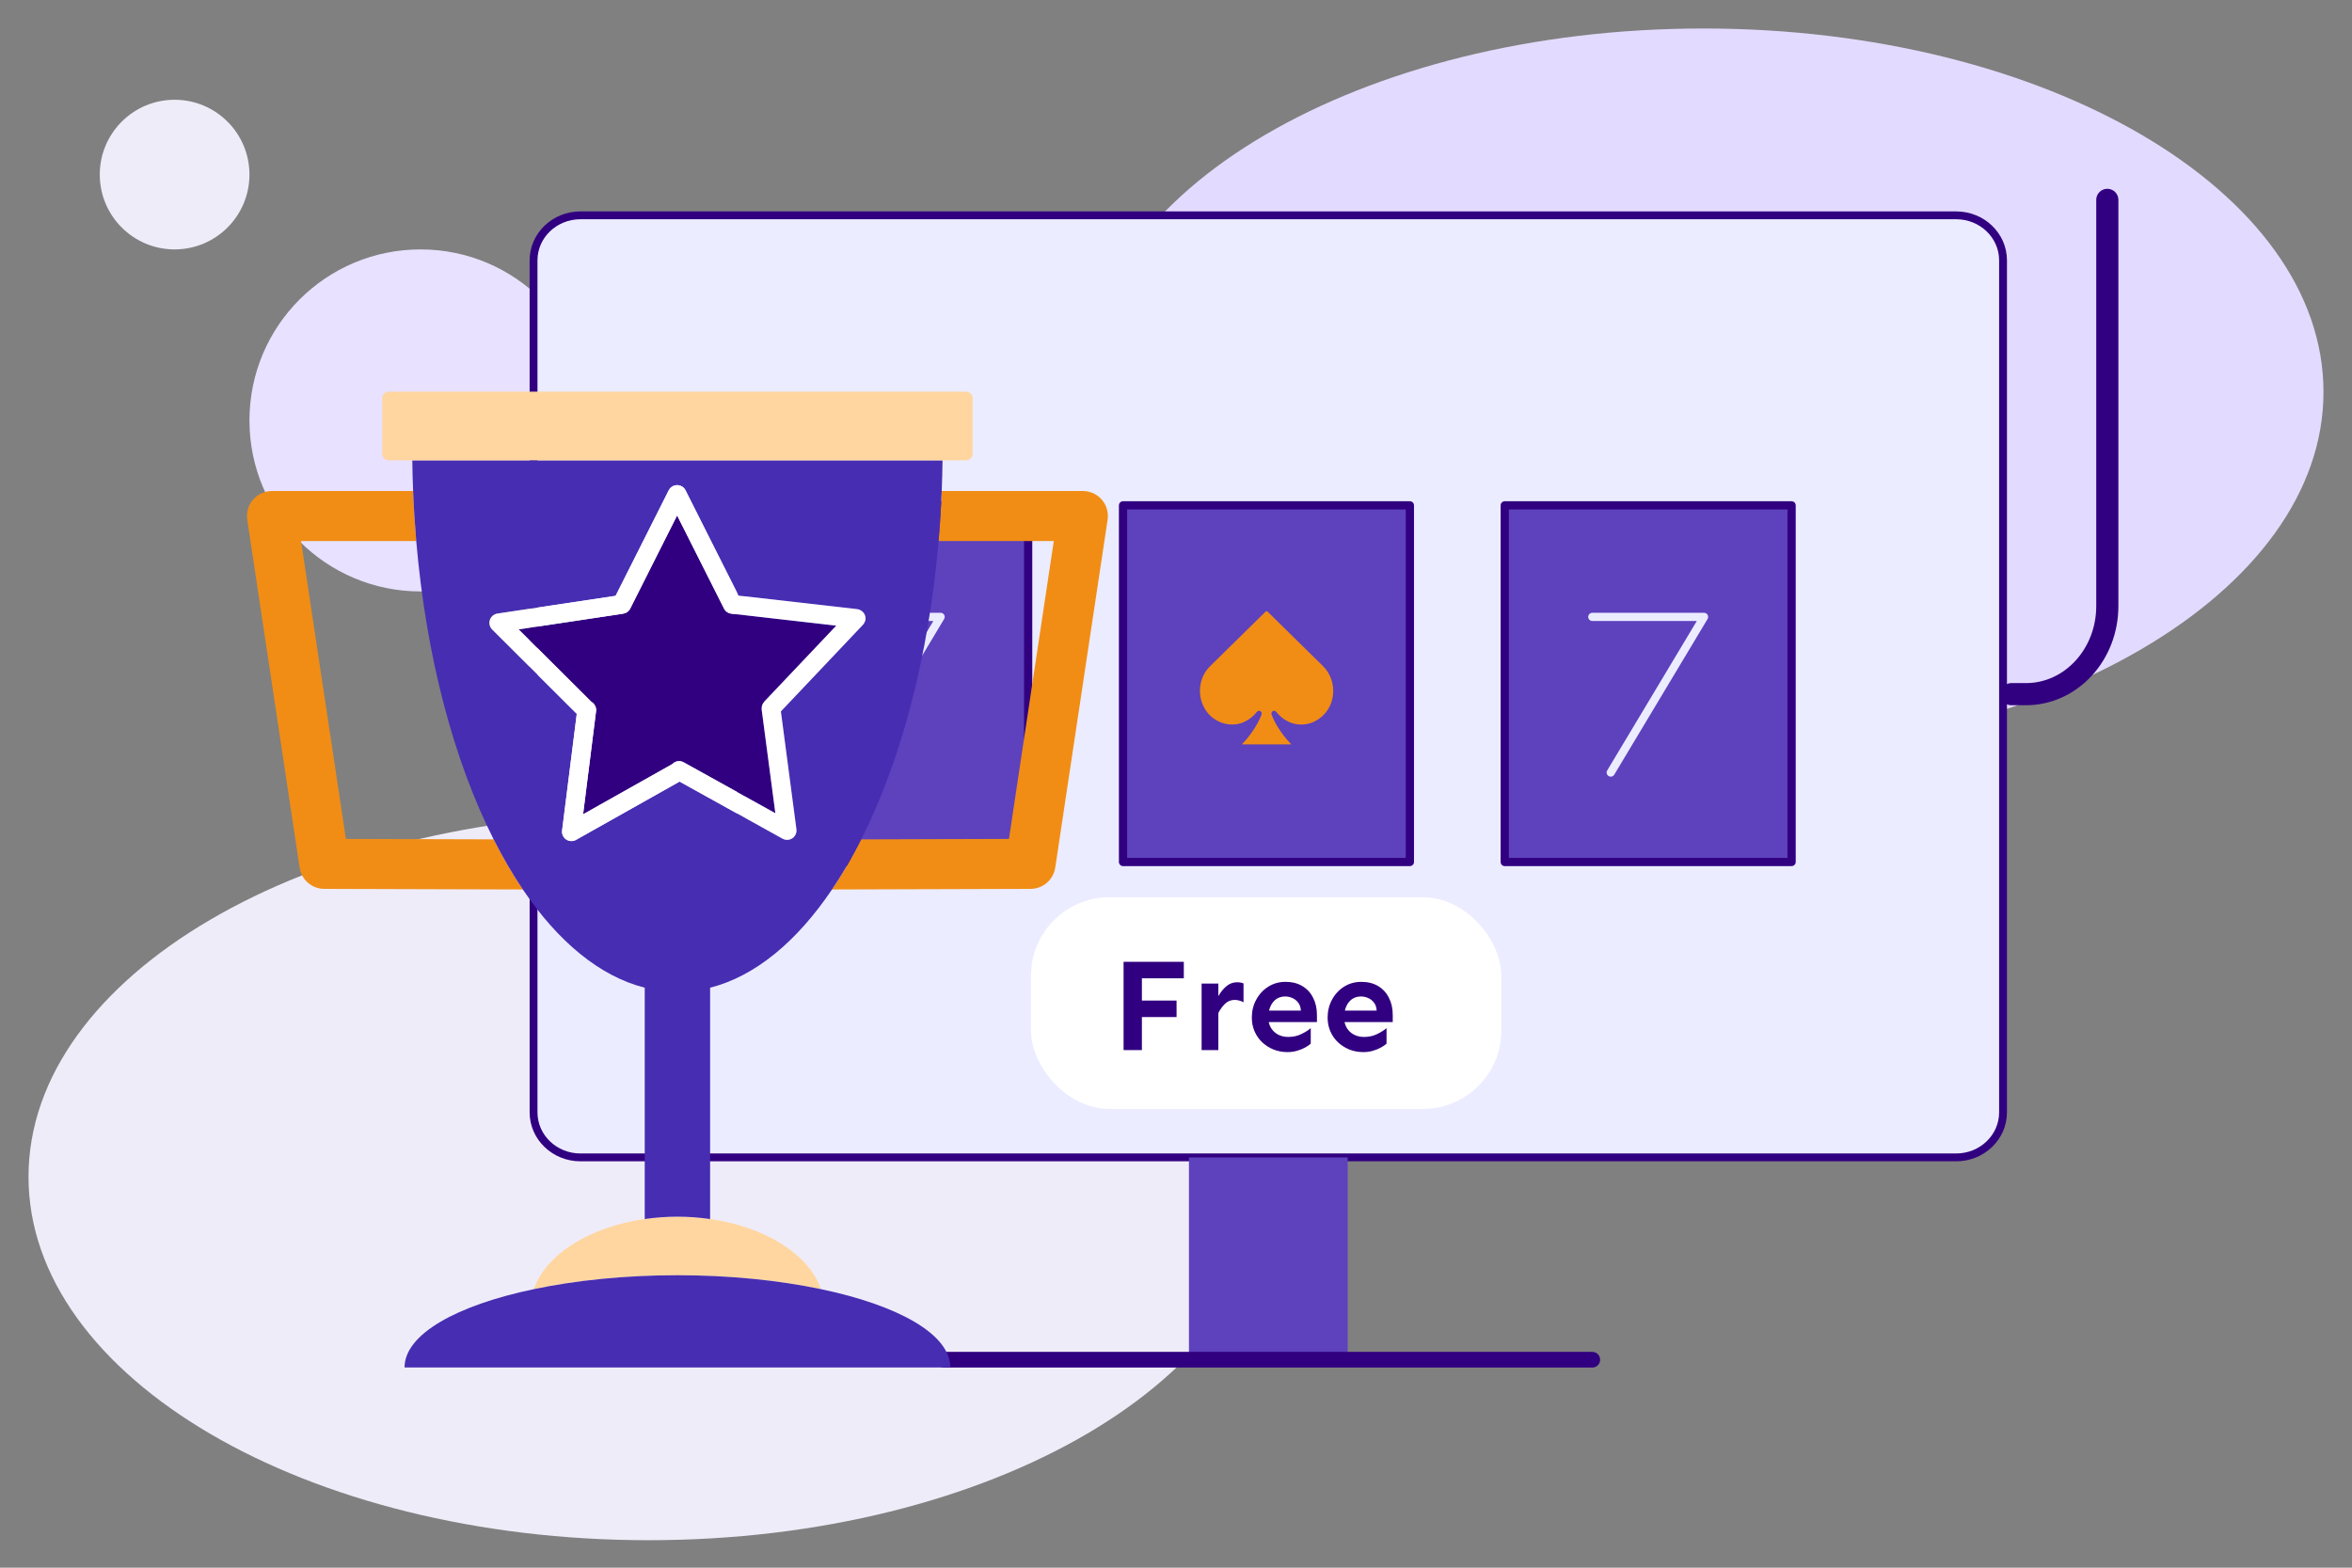
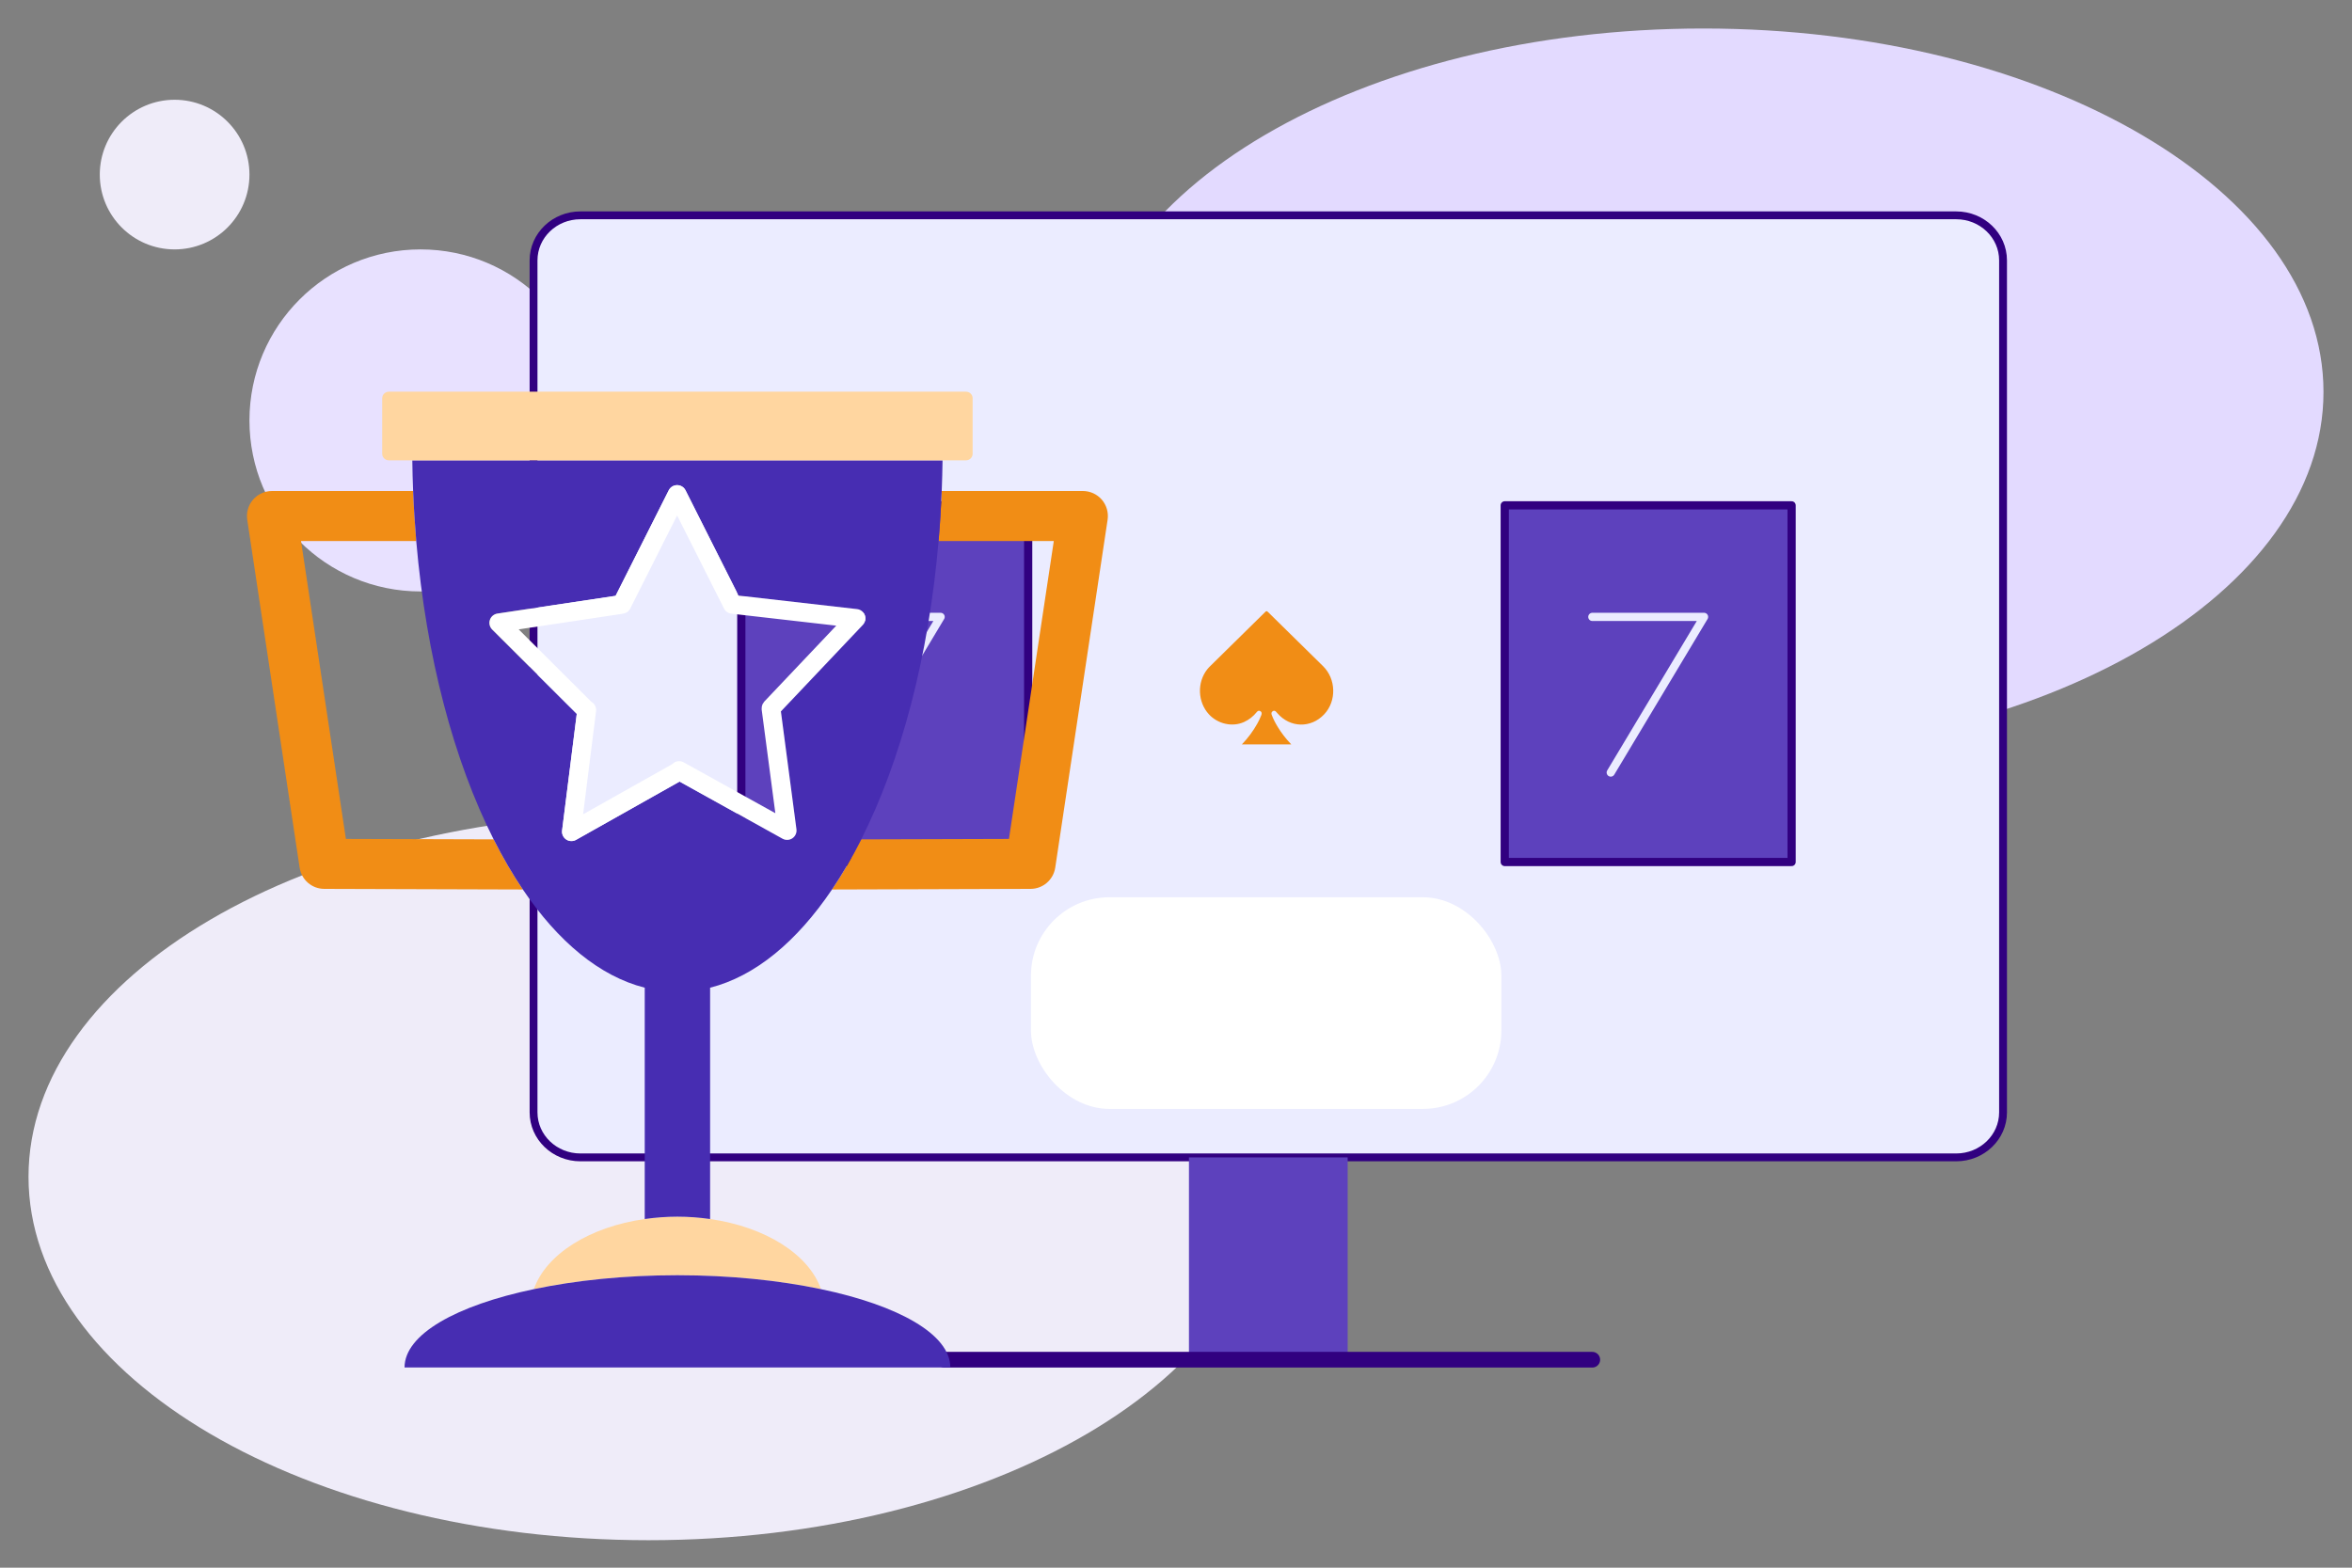
<svg xmlns="http://www.w3.org/2000/svg" width="600" height="400" viewBox="0 0 600 400" fill="none">
  <rect x="0" y="0" width="600" height="400" fill="#808080" stroke="none" />
  <path d="M165.455 207.534C78.094 207.534 7.273 249.049 7.273 300.261C7.273 351.473 78.094 392.988 165.455 392.988C252.816 392.988 323.637 351.473 323.637 300.261C323.637 249.049 252.816 207.534 165.455 207.534Z" fill="#EFECF9" />
  <path d="M434.545 7.272C347.183 7.272 276.363 48.787 276.363 99.999C276.363 151.211 347.183 192.727 434.545 192.727C521.906 192.727 592.727 151.211 592.727 99.999C592.727 48.787 521.906 7.272 434.545 7.272Z" fill="#E3DAFF" />
  <path d="M44.545 25.455C34.002 25.455 25.454 34.002 25.454 44.546C25.454 55.089 34.002 63.637 44.545 63.637C55.089 63.637 63.636 55.089 63.636 44.546C63.636 34.002 55.089 25.455 44.545 25.455Z" fill="#EFECF9" />
  <path d="M107.273 63.637C83.173 63.637 63.636 83.174 63.636 107.274C63.636 131.373 83.173 150.91 107.273 150.91C131.373 150.91 150.909 131.373 150.909 107.274C150.909 83.174 131.373 63.637 107.273 63.637Z" fill="#E8E1FF" />
  <path d="M421.879 189.595C421.27 188.601 420.728 187.568 420.307 186.467C420.164 186.091 420.22 185.769 420.539 185.541C420.86 185.311 421.167 185.379 421.432 185.675C421.527 185.782 421.623 185.886 421.715 185.995C424.964 189.796 430.312 189.93 433.713 186.297C436.873 182.921 436.746 177.325 433.407 174.031C428.721 169.411 424.015 164.813 419.329 160.192C419.046 159.912 418.904 159.956 418.648 160.209C414.023 164.77 409.389 169.321 404.757 173.877C404.455 174.176 404.149 174.477 403.883 174.811C401.201 178.193 401.428 183.211 404.285 186.317C406.541 188.77 410.233 189.628 413.21 188.297C414.513 187.716 415.603 186.853 416.514 185.718C416.763 185.407 417.076 185.293 417.433 185.522C417.759 185.733 417.83 186.074 417.656 186.525C417.369 187.269 417.026 187.986 416.639 188.678C415.56 190.613 414.257 192.367 412.691 194H425.296C425.182 193.871 425.111 193.786 425.034 193.706C423.843 192.454 422.791 191.081 421.878 189.59L421.879 189.595Z" fill="#EBECFF" />
  <path d="M499.024 54.941H148.069C141.464 54.941 136.11 60.084 136.11 66.429V283.824C136.11 290.167 141.464 295.311 148.069 295.311H499.024C505.629 295.311 510.982 290.167 510.982 283.824V66.429C510.982 60.084 505.629 54.941 499.024 54.941Z" fill="#EBECFF" stroke="#310080" stroke-width="2" stroke-linecap="round" stroke-linejoin="round" />
  <path d="M343.79 295.316V346.942H303.302V295.316" fill="#5D41BD" />
  <path d="M240.898 346.934H406.194" stroke="#310080" stroke-width="4" stroke-linecap="round" stroke-linejoin="round" />
  <path d="M457.041 128.941H383.863V219.941H457.041V128.941Z" fill="#5D41BD" stroke="#310080" stroke-width="2.096" stroke-linecap="round" stroke-linejoin="round" />
-   <path d="M513.109 177.117H516.833C528.287 177.117 537.58 167.062 537.58 154.644V51" stroke="#310080" stroke-width="5.647" stroke-linecap="round" stroke-linejoin="round" />
  <path d="M406.207 157.402H434.705L410.904 197.114" stroke="#EBECFF" stroke-width="2.096" stroke-linecap="round" stroke-linejoin="round" />
-   <path d="M359.664 128.941H286.486V219.941H359.664V128.941Z" fill="#5D41BD" stroke="#310080" stroke-width="2.096" stroke-linecap="round" stroke-linejoin="round" />
  <path d="M262.288 128.941H189.11V219.941H262.288V128.941Z" fill="#5D41BD" stroke="#310080" stroke-width="2.096" stroke-linecap="round" stroke-linejoin="round" />
  <path d="M211.454 157.402H239.952L216.151 197.114" stroke="#EBECFF" stroke-width="2.096" stroke-linecap="round" stroke-linejoin="round" />
  <path d="M325.99 185.537C325.381 184.543 324.838 183.51 324.418 182.408C324.274 182.033 324.331 181.71 324.65 181.482C324.97 181.253 325.278 181.321 325.542 181.616C325.637 181.724 325.734 181.827 325.825 181.936C329.075 185.737 334.423 185.872 337.823 182.238C340.984 178.862 340.856 173.266 337.517 169.973C332.831 165.352 328.126 160.754 323.44 156.134C323.156 155.853 323.014 155.897 322.758 156.151C318.134 160.712 313.499 165.262 308.868 169.818C308.565 170.117 308.259 170.418 307.993 170.753C305.311 174.134 305.538 179.152 308.396 182.259C310.651 184.711 314.343 185.569 317.32 184.239C318.623 183.657 319.714 182.794 320.624 181.659C320.874 181.348 321.186 181.234 321.544 181.464C321.869 181.674 321.94 182.016 321.766 182.466C321.479 183.21 321.136 183.928 320.75 184.619C319.67 186.555 318.367 188.308 316.801 189.941H329.406C329.292 189.812 329.221 189.727 329.144 189.647C327.953 188.395 326.902 187.022 325.988 185.532L325.99 185.537Z" fill="#F18D15" />
  <path d="M219.698 214.167C217.367 218.784 214.874 223.059 212.243 226.956L262.904 226.8C266.057 226.79 268.721 224.492 269.195 221.367L282.552 132.613C282.83 130.786 282.284 128.897 281.082 127.498C279.878 126.099 278.09 125.281 276.245 125.281H240.237C240.061 129.594 239.799 133.852 239.434 138.045H268.825L257.385 214.052L219.698 214.167Z" fill="#F18D15" />
  <path d="M105.386 125.281H69.383C67.53 125.281 65.742 126.099 64.546 127.498C63.341 128.897 62.793 130.786 63.071 132.613L76.434 221.367C76.9 224.492 79.565 226.79 82.719 226.8L133.385 226.956C130.746 223.059 128.262 218.784 125.93 214.167L88.238 214.052L76.795 138.044H106.186C105.83 133.852 105.559 129.594 105.386 125.281Z" fill="#F18D15" />
  <path d="M172.808 310.434C169.944 310.434 167.16 310.653 164.473 311.037C150.358 313.049 139.271 320.049 136.19 328.936C146.83 326.702 159.35 325.386 172.808 325.386C186.262 325.386 198.784 326.702 209.432 328.936C206.343 320.049 195.261 313.052 181.149 311.039C178.462 310.653 175.678 310.434 172.808 310.434Z" fill="#FFD6A0" />
  <path d="M172.808 310.436C175.678 310.436 178.462 310.656 181.149 311.041V252.015C192.66 249.1 203.265 240.243 212.243 226.961C214.874 223.063 217.366 218.789 219.697 214.171C229.802 194.146 236.896 167.723 239.433 138.049C239.798 133.857 240.06 129.598 240.236 125.285C240.338 122.694 240.407 120.083 240.445 117.453H105.182C105.211 120.083 105.281 122.694 105.385 125.285C105.559 129.598 105.83 133.857 106.185 138.049C108.731 167.723 115.817 194.146 125.93 214.171C128.261 218.789 130.745 223.063 133.385 226.961C142.355 240.24 152.968 249.098 164.473 252.013V311.04C167.16 310.656 169.944 310.436 172.808 310.436ZM146.948 214.296C146.161 214.739 145.178 214.7 144.434 214.197C143.685 213.692 143.272 212.801 143.39 211.904L147.135 182.138L125.56 160.632C124.915 159.992 124.69 159.042 124.969 158.184C125.247 157.325 125.999 156.692 126.891 156.559L157.039 152.03L170.597 125.107C170.999 124.298 171.834 123.787 172.734 123.787C173.644 123.787 174.473 124.298 174.878 125.107L188.398 151.965L218.646 155.422C219.551 155.527 220.316 156.129 220.621 156.987C220.937 157.839 220.742 158.794 220.107 159.457L199.207 181.522L203.174 211.596C203.292 212.487 202.89 213.382 202.146 213.89C201.402 214.396 200.42 214.444 199.632 214.006L173.36 199.424L146.948 214.296Z" fill="#472DB2" />
  <path d="M172.808 325.379C159.35 325.379 146.83 326.695 136.19 328.929C116.408 333.076 103.201 340.46 103.201 348.909H242.426C242.426 340.46 229.211 333.076 209.432 328.929C198.784 326.694 186.261 325.379 172.808 325.379Z" fill="#472DB2" />
  <path d="M99.183 99.941C98.739 99.941 98.308 100.121 97.992 100.434C97.674 100.747 97.499 101.181 97.499 101.625V115.768C97.499 116.213 97.673 116.645 97.992 116.956C98.308 117.271 98.739 117.451 99.183 117.451H105.182H240.446H246.442C246.889 117.451 247.314 117.271 247.633 116.956C247.946 116.643 248.12 116.212 248.12 115.768V101.625C248.12 101.181 247.946 100.75 247.633 100.434C247.314 100.121 246.889 99.941 246.442 99.941H99.183Z" fill="#FFD6A0" />
-   <path d="M194.303 180.821L194.343 180.263L194.474 179.834L194.517 179.694L194.956 179.028L213.329 159.638L186.687 156.593V156.585C185.844 156.526 185.087 156.044 184.709 155.29L172.733 131.516L160.757 155.307C160.388 156.034 159.67 156.502 158.87 156.591L158.878 156.599L132.319 160.591L150.866 179.076C151.68 179.547 152.181 180.47 152.058 181.447L148.749 207.771L171.537 194.944L171.856 194.652L171.871 194.641C172.621 194.117 173.603 194.068 174.404 194.511L197.793 207.494L194.303 181.047V180.865V180.821Z" fill="#310080" />
  <path d="M220.622 156.981C220.317 156.124 219.551 155.521 218.647 155.417L188.398 151.96L174.878 125.101C174.474 124.293 173.644 123.781 172.734 123.781C171.835 123.781 170.999 124.293 170.598 125.101L157.04 152.024L126.891 156.554C126 156.686 125.247 157.319 124.969 158.178C124.69 159.037 124.915 159.987 125.56 160.626L147.135 182.133L143.391 211.899C143.272 212.795 143.685 213.686 144.434 214.191C145.179 214.694 146.161 214.733 146.948 214.29L173.36 199.419L199.633 214.001C200.42 214.439 201.402 214.391 202.146 213.885C202.891 213.376 203.292 212.483 203.174 211.591L199.207 181.517L220.108 159.452C220.742 158.788 220.938 157.834 220.622 156.981ZM194.956 179.027L194.517 179.693L194.474 179.833L194.343 180.262L194.303 180.82V180.865V181.046L197.794 207.493L174.404 194.511C173.603 194.068 172.621 194.116 171.872 194.641L171.856 194.651L171.537 194.943L148.749 207.77L152.058 181.447C152.181 180.47 151.68 179.546 150.867 179.075L132.319 160.59L158.878 156.598L158.87 156.59C159.671 156.502 160.388 156.033 160.757 155.307L172.733 131.515L184.709 155.289C185.087 156.043 185.844 156.526 186.688 156.585V156.593L213.33 159.638L194.956 179.027Z" fill="white" />
  <rect x="263" y="228.941" width="120" height="54" rx="20" fill="white" />
-   <path d="M286.627 267.941V245.412H301.994V249.615H291.301V267.941H286.627ZM289.115 259.501V255.298H300.144V259.501H289.115ZM306.533 267.941V250.961H310.803V267.941H306.533ZM310.803 258.459V254.155C311.386 253.146 312.07 252.306 312.855 251.633C313.662 250.961 314.569 250.624 315.578 250.624C316.206 250.624 316.755 250.725 317.226 250.927V255.735C316.89 255.534 316.531 255.388 316.15 255.298C315.791 255.186 315.399 255.13 314.973 255.13C314.009 255.13 313.191 255.455 312.518 256.105C311.868 256.733 311.297 257.517 310.803 258.459ZM328.457 268.446C327.201 268.446 326.025 268.233 324.926 267.807C323.828 267.359 322.853 266.742 322.001 265.957C321.171 265.173 320.521 264.243 320.05 263.167C319.58 262.091 319.344 260.914 319.344 259.636C319.344 257.977 319.714 256.464 320.454 255.096C321.194 253.707 322.214 252.597 323.514 251.768C324.814 250.938 326.294 250.523 327.952 250.523C329.611 250.523 331.035 250.882 332.223 251.599C333.433 252.317 334.353 253.314 334.98 254.592C335.63 255.847 335.955 257.305 335.955 258.963V260.779H323.278V257.854H331.853C331.808 257.024 331.584 256.352 331.18 255.836C330.777 255.298 330.284 254.906 329.701 254.659C329.118 254.39 328.502 254.256 327.852 254.256C326.977 254.256 326.215 254.48 325.565 254.928C324.937 255.377 324.444 256.004 324.086 256.811C323.727 257.618 323.547 258.56 323.547 259.636C323.547 260.6 323.76 261.452 324.186 262.191C324.612 262.931 325.206 263.514 325.969 263.94C326.753 264.366 327.639 264.579 328.625 264.579C329.88 264.579 331.001 264.332 331.988 263.839C332.996 263.346 333.792 262.842 334.375 262.326V266.294C334.039 266.608 333.568 266.933 332.963 267.269C332.357 267.605 331.662 267.885 330.878 268.11C330.116 268.334 329.309 268.446 328.457 268.446ZM347.792 268.446C346.536 268.446 345.359 268.233 344.261 267.807C343.162 267.359 342.187 266.742 341.335 265.957C340.506 265.173 339.856 264.243 339.385 263.167C338.914 262.091 338.679 260.914 338.679 259.636C338.679 257.977 339.049 256.464 339.789 255.096C340.528 253.707 341.548 252.597 342.849 251.768C344.149 250.938 345.628 250.523 347.287 250.523C348.946 250.523 350.369 250.882 351.558 251.599C352.768 252.317 353.687 253.314 354.315 254.592C354.965 255.847 355.29 257.305 355.29 258.963V260.779H342.613V257.854H351.188C351.143 257.024 350.919 256.352 350.515 255.836C350.112 255.298 349.618 254.906 349.036 254.659C348.453 254.39 347.836 254.256 347.186 254.256C346.312 254.256 345.55 254.48 344.9 254.928C344.272 255.377 343.779 256.004 343.42 256.811C343.062 257.618 342.882 258.56 342.882 259.636C342.882 260.6 343.095 261.452 343.521 262.191C343.947 262.931 344.541 263.514 345.303 263.94C346.088 264.366 346.973 264.579 347.96 264.579C349.215 264.579 350.336 264.332 351.322 263.839C352.331 263.346 353.127 262.842 353.71 262.326V266.294C353.373 266.608 352.903 266.933 352.297 267.269C351.692 267.605 350.997 267.885 350.213 268.11C349.45 268.334 348.643 268.446 347.792 268.446Z" fill="#310080" />
</svg>